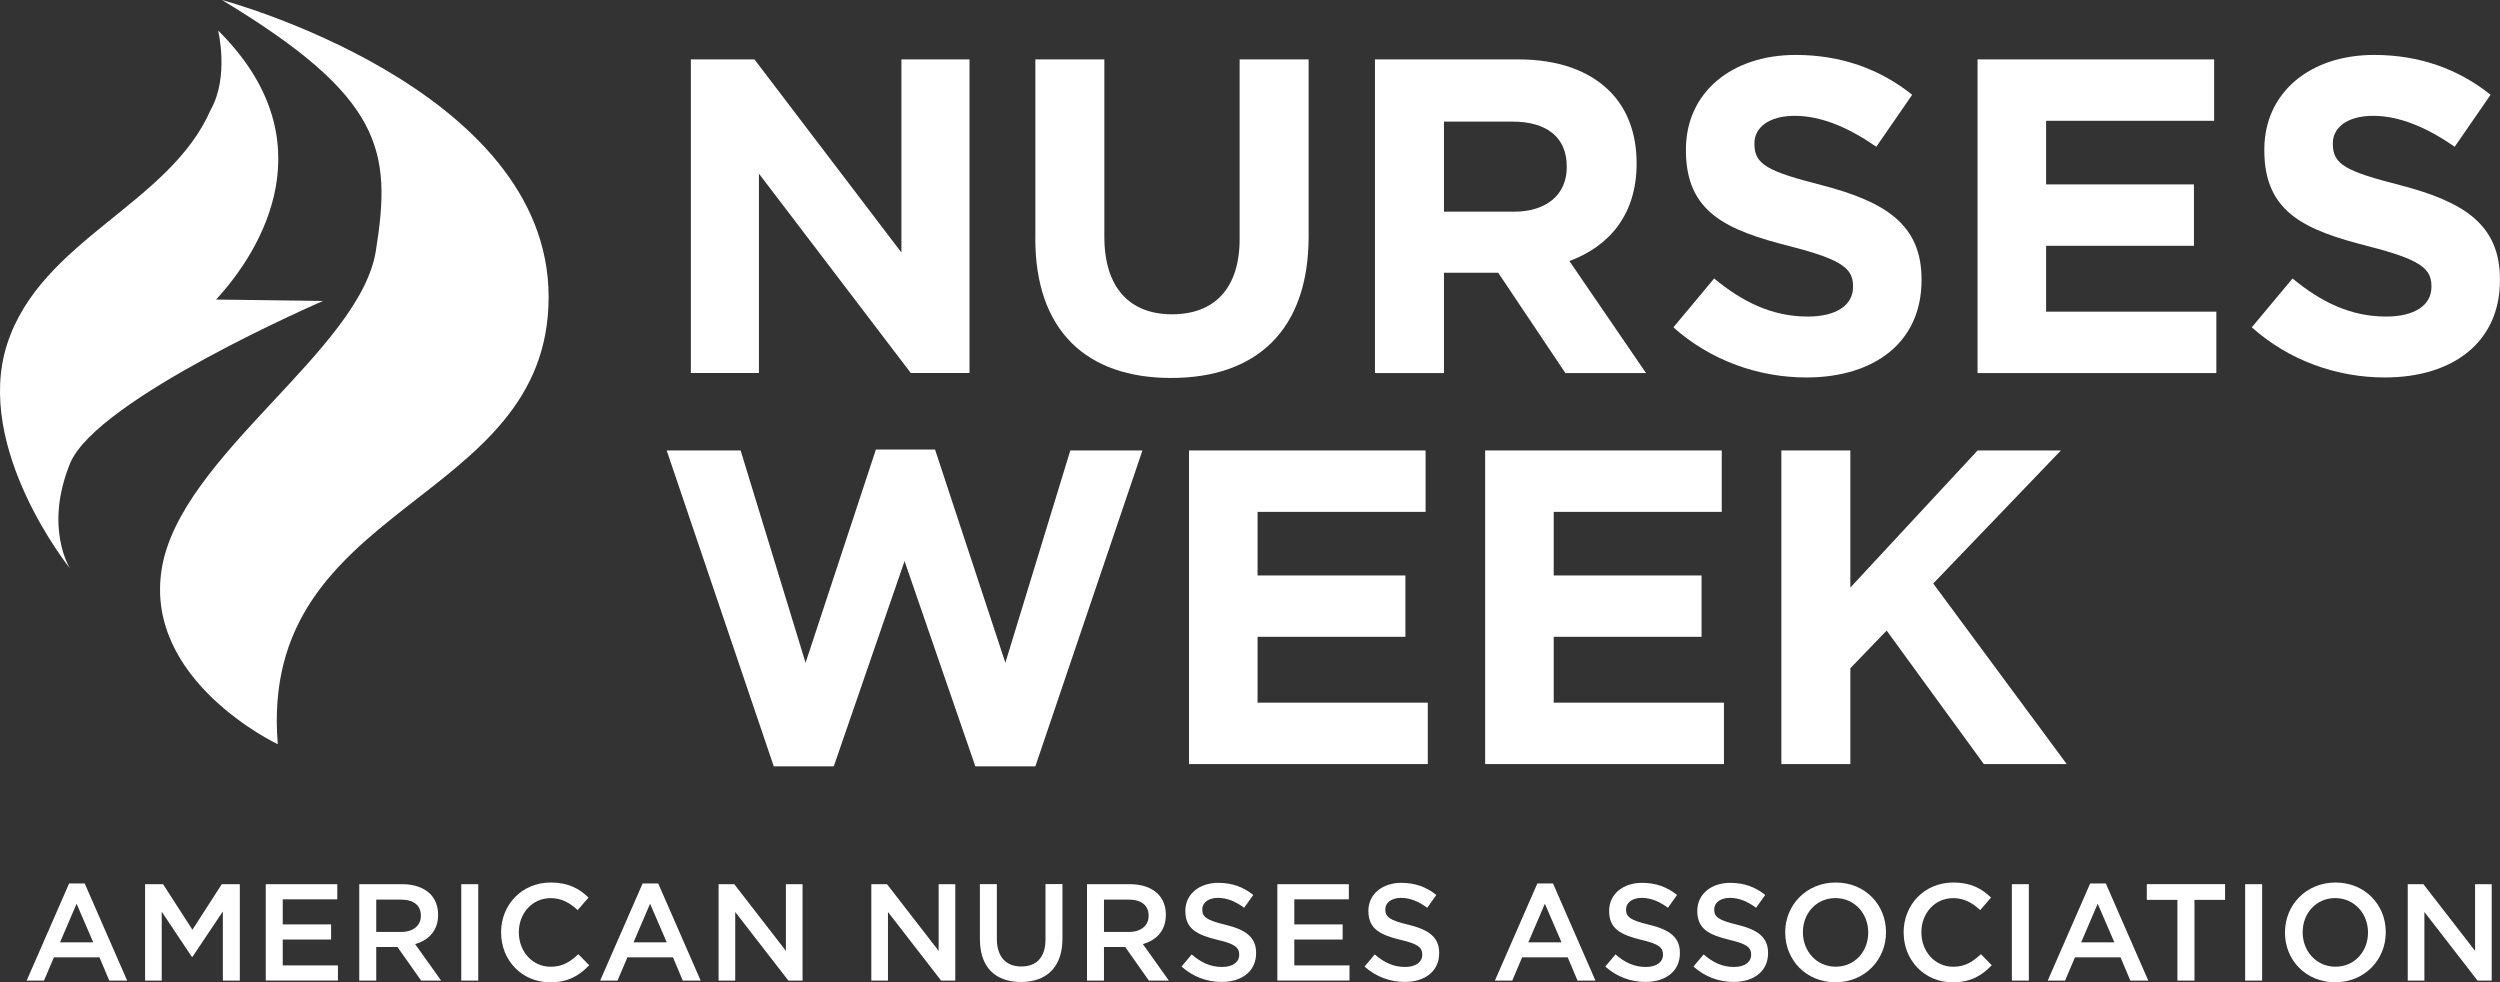
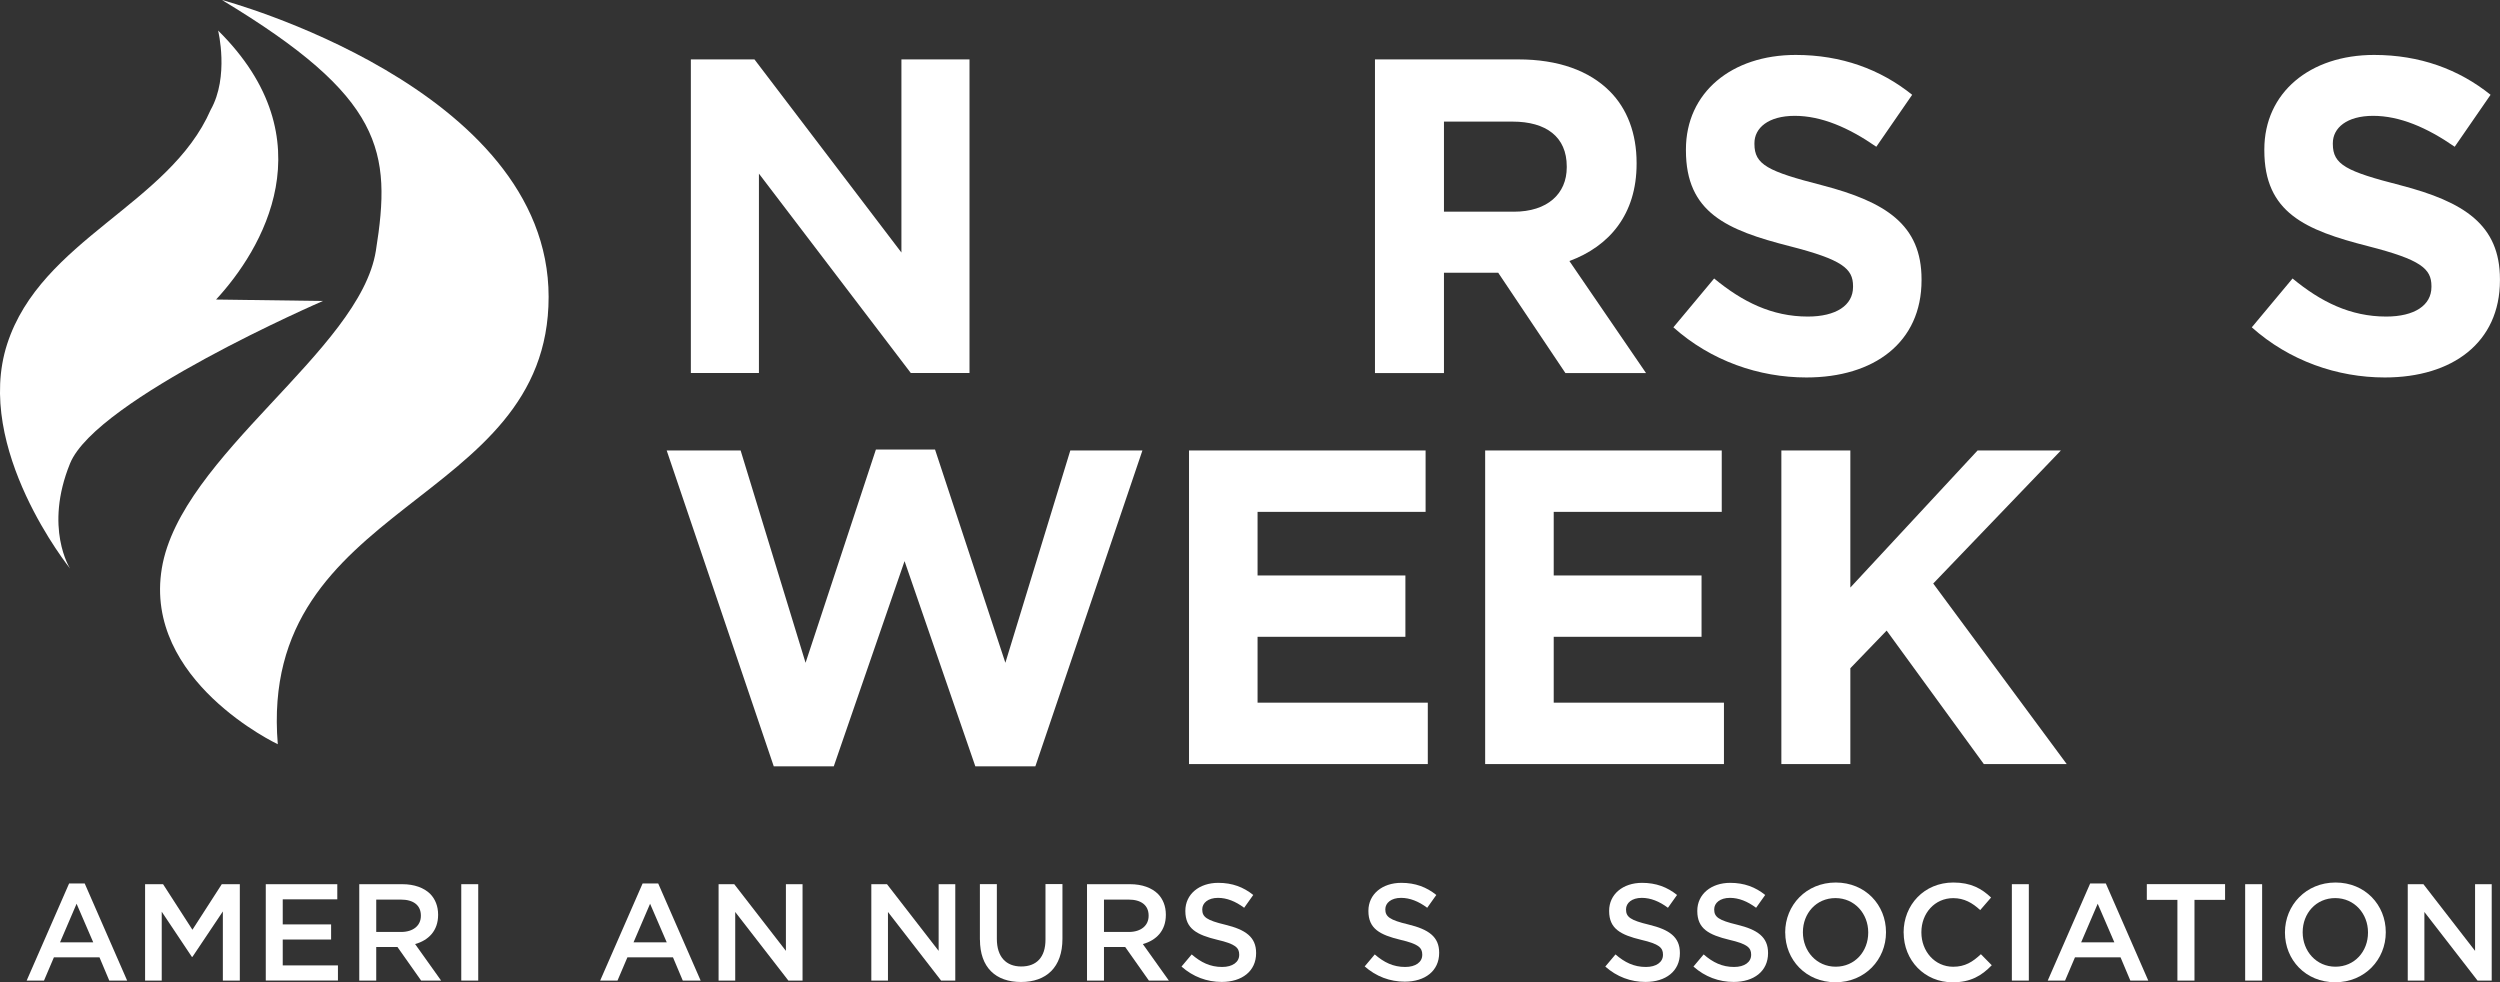
<svg xmlns="http://www.w3.org/2000/svg" id="Layer_2" viewBox="0 0 464.21 182.39">
  <rect x="0" y="0" width="464.21" height="182.39" fill="#333333" stroke="none" />
  <defs>
    <style>.cls-1{fill:none;}.cls-1,.cls-2{stroke-width:0px;}.cls-2{fill:#fff;}.cls-3{clip-path:url(#clippath);}</style>
    <clipPath id="clippath">
      <rect class="cls-1" width="115.74" height="138.22" />
    </clipPath>
  </defs>
  <g id="Layer_1-2">
    <g class="cls-3">
      <path class="cls-2" d="M41.21,0s60.66,16.16,60.66,55.13-54.04,37.69-50.29,83.06c0,0-25.01-11.77-21.53-32.68,3.49-20.91,36.78-40.4,39.74-58.93C72.76,28.04,71.2,18.06,41.21,0" />
      <path class="cls-2" d="M40.5,5.67c20.5,20.29,8.13,40.74-.38,49.95l19.84.27s-42.07,18.19-46.95,30.16c-4.88,11.98,0,19.52,0,19.52,0,0-17.96-22.29-11.68-41.69,6.28-19.41,30.11-25.89,37.78-43.47,3.49-6.18,1.39-14.73,1.39-14.73" />
    </g>
    <path class="cls-2" d="M128.28,11.03h11.81l27.29,35.86V11.03h12.64v58.23h-10.9l-28.2-37.02v37.02h-12.64V11.03Z" />
-     <path class="cls-2" d="M192.25,44.31V11.03h12.81v32.94c0,9.48,4.74,14.39,12.56,14.39s12.56-4.74,12.56-13.98V11.03h12.81v32.86c0,17.64-9.9,26.29-25.54,26.29s-25.21-8.73-25.21-25.87Z" />
    <path class="cls-2" d="M255.31,11.03h26.62c7.4,0,13.14,2.08,16.97,5.91,3.24,3.24,4.99,7.82,4.99,13.31v.17c0,9.4-5.07,15.31-12.48,18.05l14.23,20.8h-14.97l-12.48-18.63h-10.07v18.63h-12.81V11.03ZM281.1,39.31c6.24,0,9.82-3.33,9.82-8.24v-.17c0-5.49-3.83-8.32-10.07-8.32h-12.73v16.72h12.98Z" />
    <path class="cls-2" d="M310.72,60.78l7.57-9.07c5.24,4.33,10.73,7.07,17.39,7.07,5.24,0,8.4-2.08,8.4-5.49v-.17c0-3.24-2-4.91-11.73-7.4-11.73-2.99-19.3-6.24-19.3-17.8v-.17c0-10.57,8.49-17.55,20.38-17.55,8.49,0,15.72,2.66,21.63,7.4l-6.66,9.65c-5.16-3.58-10.23-5.74-15.14-5.74s-7.49,2.25-7.49,5.07v.17c0,3.83,2.5,5.07,12.56,7.65,11.81,3.08,18.47,7.32,18.47,17.47v.17c0,11.56-8.82,18.05-21.38,18.05-8.82,0-17.72-3.08-24.71-9.32Z" />
-     <path class="cls-2" d="M367.21,11.03h43.92v11.4h-31.2v11.81h27.45v11.4h-27.45v12.23h31.61v11.4h-44.34V11.03Z" />
    <path class="cls-2" d="M418.12,60.78l7.57-9.07c5.24,4.33,10.73,7.07,17.39,7.07,5.24,0,8.4-2.08,8.4-5.49v-.17c0-3.24-2-4.91-11.73-7.4-11.73-2.99-19.3-6.24-19.3-17.8v-.17c0-10.57,8.49-17.55,20.38-17.55,8.49,0,15.72,2.66,21.63,7.4l-6.66,9.65c-5.16-3.58-10.23-5.74-15.14-5.74s-7.49,2.25-7.49,5.07v.17c0,3.83,2.5,5.07,12.56,7.65,11.81,3.08,18.47,7.32,18.47,17.47v.17c0,11.56-8.82,18.05-21.38,18.05-8.82,0-17.72-3.08-24.71-9.32Z" />
    <path class="cls-2" d="M123.79,83.64h13.73l12.06,39.43,13.06-39.6h10.98l13.06,39.6,12.06-39.43h13.39l-19.88,58.65h-11.15l-13.14-38.1-13.14,38.1h-11.15l-19.88-58.65Z" />
    <path class="cls-2" d="M220.79,83.64h43.92v11.4h-31.2v11.81h27.45v11.4h-27.45v12.23h31.61v11.4h-44.34v-58.23Z" />
    <path class="cls-2" d="M275.78,83.64h43.92v11.4h-31.2v11.81h27.45v11.4h-27.45v12.23h31.61v11.4h-44.34v-58.23Z" />
    <path class="cls-2" d="M330.77,83.64h12.81v25.46l23.63-25.46h15.47l-23.71,24.71,24.79,33.53h-15.39l-18.05-24.79-6.74,6.99v17.8h-12.81v-58.23Z" />
    <path class="cls-2" d="M12.81,164.05h2.92l7.88,18.03h-3.32l-1.82-4.32h-8.46l-1.84,4.32h-3.22l7.88-18.03ZM17.31,174.97l-3.09-7.16-3.07,7.16h6.16Z" />
    <path class="cls-2" d="M26.93,164.18h3.35l5.45,8.46,5.45-8.46h3.35v17.9h-3.15v-12.84l-5.65,8.44h-.1l-5.6-8.39v12.79h-3.09v-17.9Z" />
    <path class="cls-2" d="M49.36,164.18h13.27v2.81h-10.13v4.65h8.98v2.81h-8.98v4.81h10.25v2.81h-13.4v-17.9Z" />
    <path class="cls-2" d="M66.72,164.18h7.98c2.25,0,4.02.67,5.17,1.79.95.97,1.48,2.3,1.48,3.86v.05c0,2.94-1.76,4.71-4.27,5.42l4.83,6.78h-3.71l-4.4-6.24h-3.94v6.24h-3.15v-17.9ZM74.47,173.05c2.25,0,3.68-1.18,3.68-2.99v-.05c0-1.92-1.38-2.97-3.71-2.97h-4.58v6.01h4.6Z" />
    <path class="cls-2" d="M85.65,164.18h3.15v17.9h-3.15v-17.9Z" />
-     <path class="cls-2" d="M93.04,173.18v-.05c0-5.09,3.81-9.26,9.23-9.26,3.3,0,5.29,1.15,7.01,2.79l-2.02,2.33c-1.43-1.33-2.97-2.22-5.01-2.22-3.43,0-5.91,2.81-5.91,6.32v.05c0,3.5,2.48,6.37,5.91,6.37,2.2,0,3.61-.9,5.14-2.33l2.02,2.05c-1.87,1.94-3.91,3.17-7.26,3.17-5.22,0-9.1-4.07-9.1-9.21Z" />
    <path class="cls-2" d="M119.3,164.05h2.92l7.88,18.03h-3.32l-1.82-4.32h-8.46l-1.84,4.32h-3.22l7.88-18.03ZM123.8,174.97l-3.09-7.16-3.07,7.16h6.16Z" />
    <path class="cls-2" d="M133.42,164.18h2.92l9.59,12.38v-12.38h3.09v17.9h-2.63l-9.87-12.74v12.74h-3.09v-17.9Z" />
    <path class="cls-2" d="M161.78,164.18h2.92l9.59,12.38v-12.38h3.09v17.9h-2.63l-9.87-12.74v12.74h-3.09v-17.9Z" />
    <path class="cls-2" d="M181.95,174.48v-10.31h3.15v10.18c0,3.32,1.71,5.11,4.53,5.11s4.5-1.69,4.5-4.99v-10.31h3.15v10.15c0,5.34-3.02,8.03-7.7,8.03s-7.62-2.68-7.62-7.88Z" />
    <path class="cls-2" d="M201.85,164.18h7.98c2.25,0,4.02.67,5.17,1.79.95.97,1.48,2.3,1.48,3.86v.05c0,2.94-1.76,4.71-4.27,5.42l4.83,6.78h-3.71l-4.4-6.24h-3.94v6.24h-3.15v-17.9ZM209.6,173.05c2.25,0,3.68-1.18,3.68-2.99v-.05c0-1.92-1.38-2.97-3.71-2.97h-4.58v6.01h4.6Z" />
    <path class="cls-2" d="M219.39,179.47l1.89-2.25c1.71,1.48,3.43,2.33,5.65,2.33,1.94,0,3.17-.9,3.17-2.25v-.05c0-1.28-.72-1.97-4.04-2.74-3.81-.92-5.96-2.05-5.96-5.34v-.05c0-3.07,2.56-5.19,6.11-5.19,2.61,0,4.68.79,6.5,2.25l-1.69,2.38c-1.61-1.2-3.22-1.84-4.86-1.84-1.84,0-2.92.95-2.92,2.12v.05c0,1.38.82,1.99,4.25,2.81,3.78.92,5.75,2.28,5.75,5.24v.05c0,3.35-2.63,5.34-6.39,5.34-2.74,0-5.32-.95-7.47-2.86Z" />
-     <path class="cls-2" d="M237.19,164.18h13.27v2.81h-10.13v4.65h8.98v2.81h-8.98v4.81h10.25v2.81h-13.4v-17.9Z" />
-     <path class="cls-2" d="M253.38,179.47l1.89-2.25c1.71,1.48,3.43,2.33,5.65,2.33,1.94,0,3.17-.9,3.17-2.25v-.05c0-1.28-.72-1.97-4.04-2.74-3.81-.92-5.96-2.05-5.96-5.34v-.05c0-3.07,2.56-5.19,6.11-5.19,2.61,0,4.68.79,6.5,2.25l-1.69,2.38c-1.61-1.2-3.22-1.84-4.86-1.84-1.84,0-2.92.95-2.92,2.12v.05c0,1.38.82,1.99,4.25,2.81,3.78.92,5.75,2.28,5.75,5.24v.05c0,3.35-2.63,5.34-6.39,5.34-2.74,0-5.32-.95-7.47-2.86Z" />
-     <path class="cls-2" d="M285.45,164.05h2.92l7.88,18.03h-3.33l-1.82-4.32h-8.46l-1.84,4.32h-3.22l7.88-18.03ZM289.95,174.97l-3.09-7.16-3.07,7.16h6.16Z" />
+     <path class="cls-2" d="M253.38,179.47l1.89-2.25c1.71,1.48,3.43,2.33,5.65,2.33,1.94,0,3.17-.9,3.17-2.25v-.05c0-1.28-.72-1.97-4.04-2.74-3.81-.92-5.96-2.05-5.96-5.34v-.05c0-3.07,2.56-5.19,6.11-5.19,2.61,0,4.68.79,6.5,2.25l-1.69,2.38c-1.61-1.2-3.22-1.84-4.86-1.84-1.84,0-2.92.95-2.92,2.12c0,1.38.82,1.99,4.25,2.81,3.78.92,5.75,2.28,5.75,5.24v.05c0,3.35-2.63,5.34-6.39,5.34-2.74,0-5.32-.95-7.47-2.86Z" />
    <path class="cls-2" d="M298.08,179.47l1.89-2.25c1.71,1.48,3.43,2.33,5.65,2.33,1.94,0,3.17-.9,3.17-2.25v-.05c0-1.28-.72-1.97-4.04-2.74-3.81-.92-5.96-2.05-5.96-5.34v-.05c0-3.07,2.56-5.19,6.11-5.19,2.61,0,4.68.79,6.5,2.25l-1.69,2.38c-1.61-1.2-3.22-1.84-4.86-1.84-1.84,0-2.92.95-2.92,2.12v.05c0,1.38.82,1.99,4.25,2.81,3.79.92,5.75,2.28,5.75,5.24v.05c0,3.35-2.63,5.34-6.39,5.34-2.74,0-5.32-.95-7.47-2.86Z" />
    <path class="cls-2" d="M314.45,179.47l1.89-2.25c1.71,1.48,3.43,2.33,5.65,2.33,1.94,0,3.17-.9,3.17-2.25v-.05c0-1.28-.72-1.97-4.04-2.74-3.81-.92-5.96-2.05-5.96-5.34v-.05c0-3.07,2.56-5.19,6.11-5.19,2.61,0,4.68.79,6.5,2.25l-1.69,2.38c-1.61-1.2-3.22-1.84-4.86-1.84-1.84,0-2.92.95-2.92,2.12v.05c0,1.38.82,1.99,4.25,2.81,3.78.92,5.75,2.28,5.75,5.24v.05c0,3.35-2.63,5.34-6.39,5.34-2.74,0-5.32-.95-7.47-2.86Z" />
    <path class="cls-2" d="M331.48,173.18v-.05c0-5.04,3.89-9.26,9.39-9.26s9.33,4.17,9.33,9.21v.05c0,5.04-3.89,9.26-9.38,9.26s-9.33-4.17-9.33-9.21ZM346.9,173.18v-.05c0-3.48-2.53-6.37-6.09-6.37s-6.04,2.84-6.04,6.32v.05c0,3.48,2.53,6.37,6.09,6.37s6.04-2.84,6.04-6.32Z" />
    <path class="cls-2" d="M353.47,173.18v-.05c0-5.09,3.81-9.26,9.23-9.26,3.3,0,5.29,1.15,7.01,2.79l-2.02,2.33c-1.43-1.33-2.97-2.22-5.01-2.22-3.43,0-5.91,2.81-5.91,6.32v.05c0,3.5,2.48,6.37,5.91,6.37,2.2,0,3.61-.9,5.14-2.33l2.02,2.05c-1.87,1.94-3.91,3.17-7.26,3.17-5.22,0-9.1-4.07-9.1-9.21Z" />
    <path class="cls-2" d="M373.57,164.18h3.15v17.9h-3.15v-17.9Z" />
    <path class="cls-2" d="M388.1,164.05h2.92l7.88,18.03h-3.33l-1.82-4.32h-8.46l-1.84,4.32h-3.22l7.88-18.03ZM392.6,174.97l-3.09-7.16-3.07,7.16h6.16Z" />
    <path class="cls-2" d="M404.31,167.09h-5.68v-2.92h14.53v2.92h-5.68v14.99h-3.17v-14.99Z" />
    <path class="cls-2" d="M416.89,164.18h3.15v17.9h-3.15v-17.9Z" />
    <path class="cls-2" d="M424.28,173.18v-.05c0-5.04,3.89-9.26,9.39-9.26s9.33,4.17,9.33,9.21v.05c0,5.04-3.89,9.26-9.39,9.26s-9.33-4.17-9.33-9.21ZM439.7,173.18v-.05c0-3.48-2.53-6.37-6.09-6.37s-6.04,2.84-6.04,6.32v.05c0,3.48,2.53,6.37,6.09,6.37s6.04-2.84,6.04-6.32Z" />
    <path class="cls-2" d="M447.07,164.18h2.92l9.59,12.38v-12.38h3.09v17.9h-2.63l-9.87-12.74v12.74h-3.09v-17.9Z" />
  </g>
</svg>